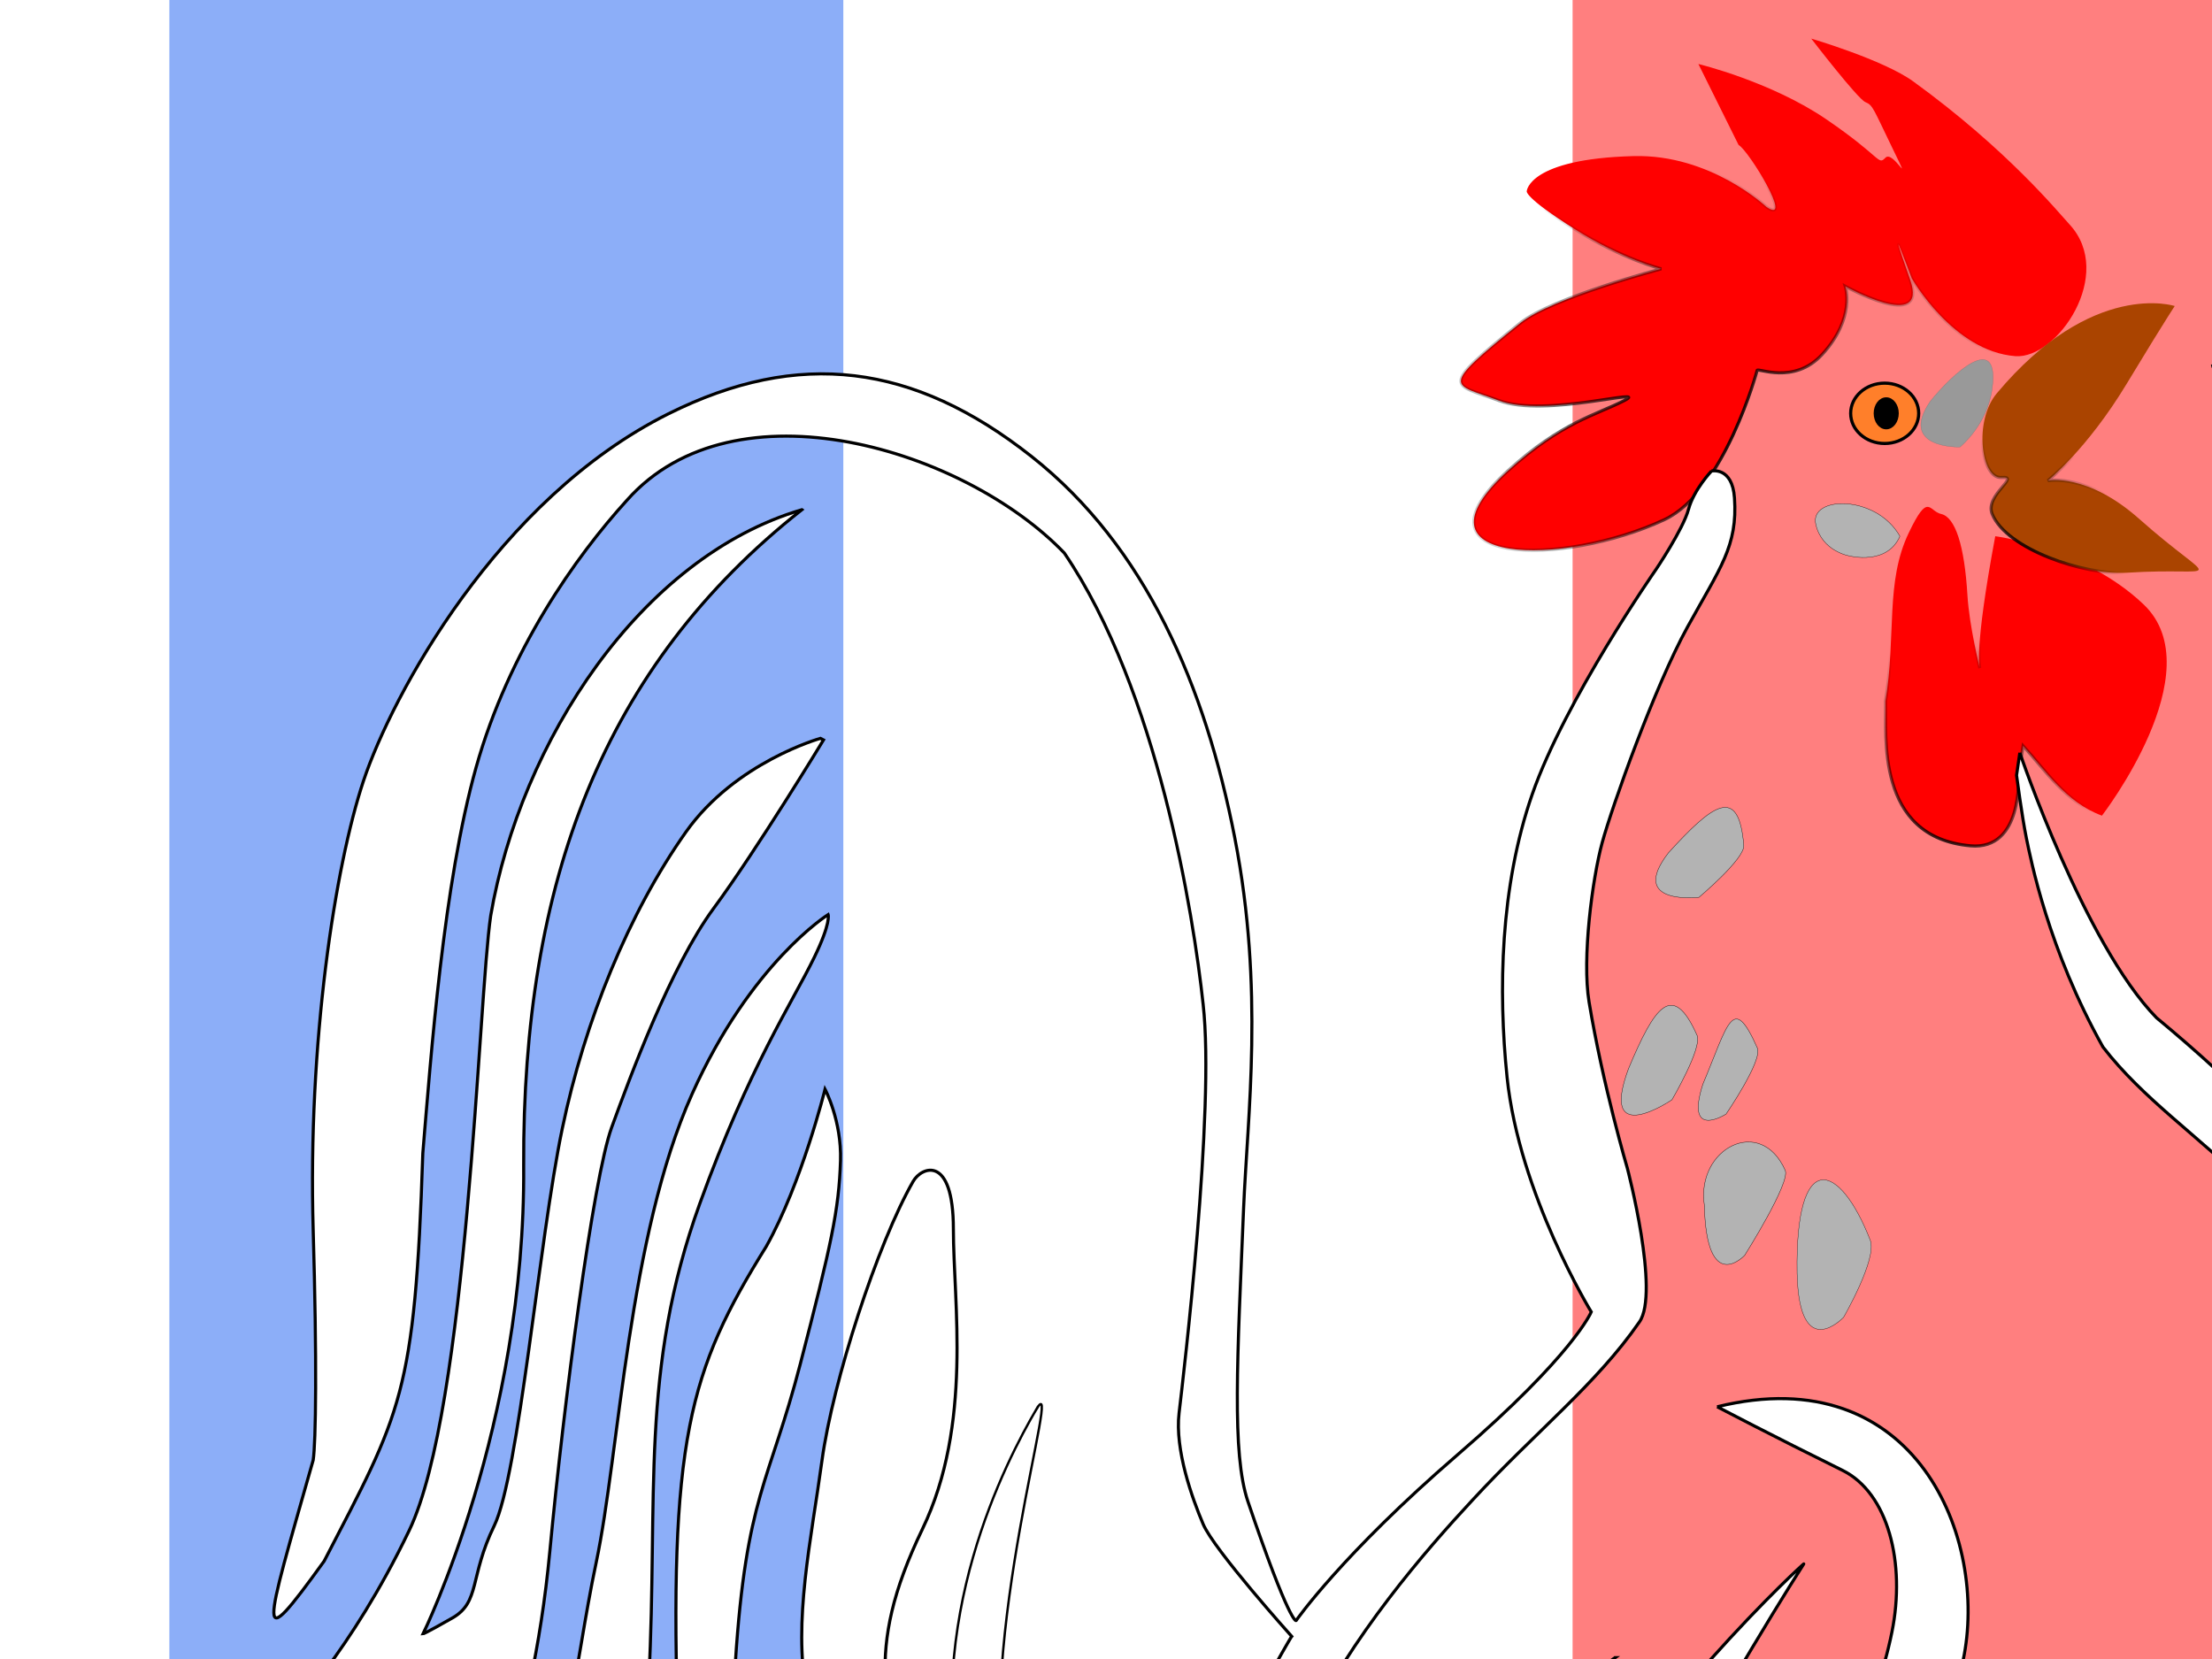
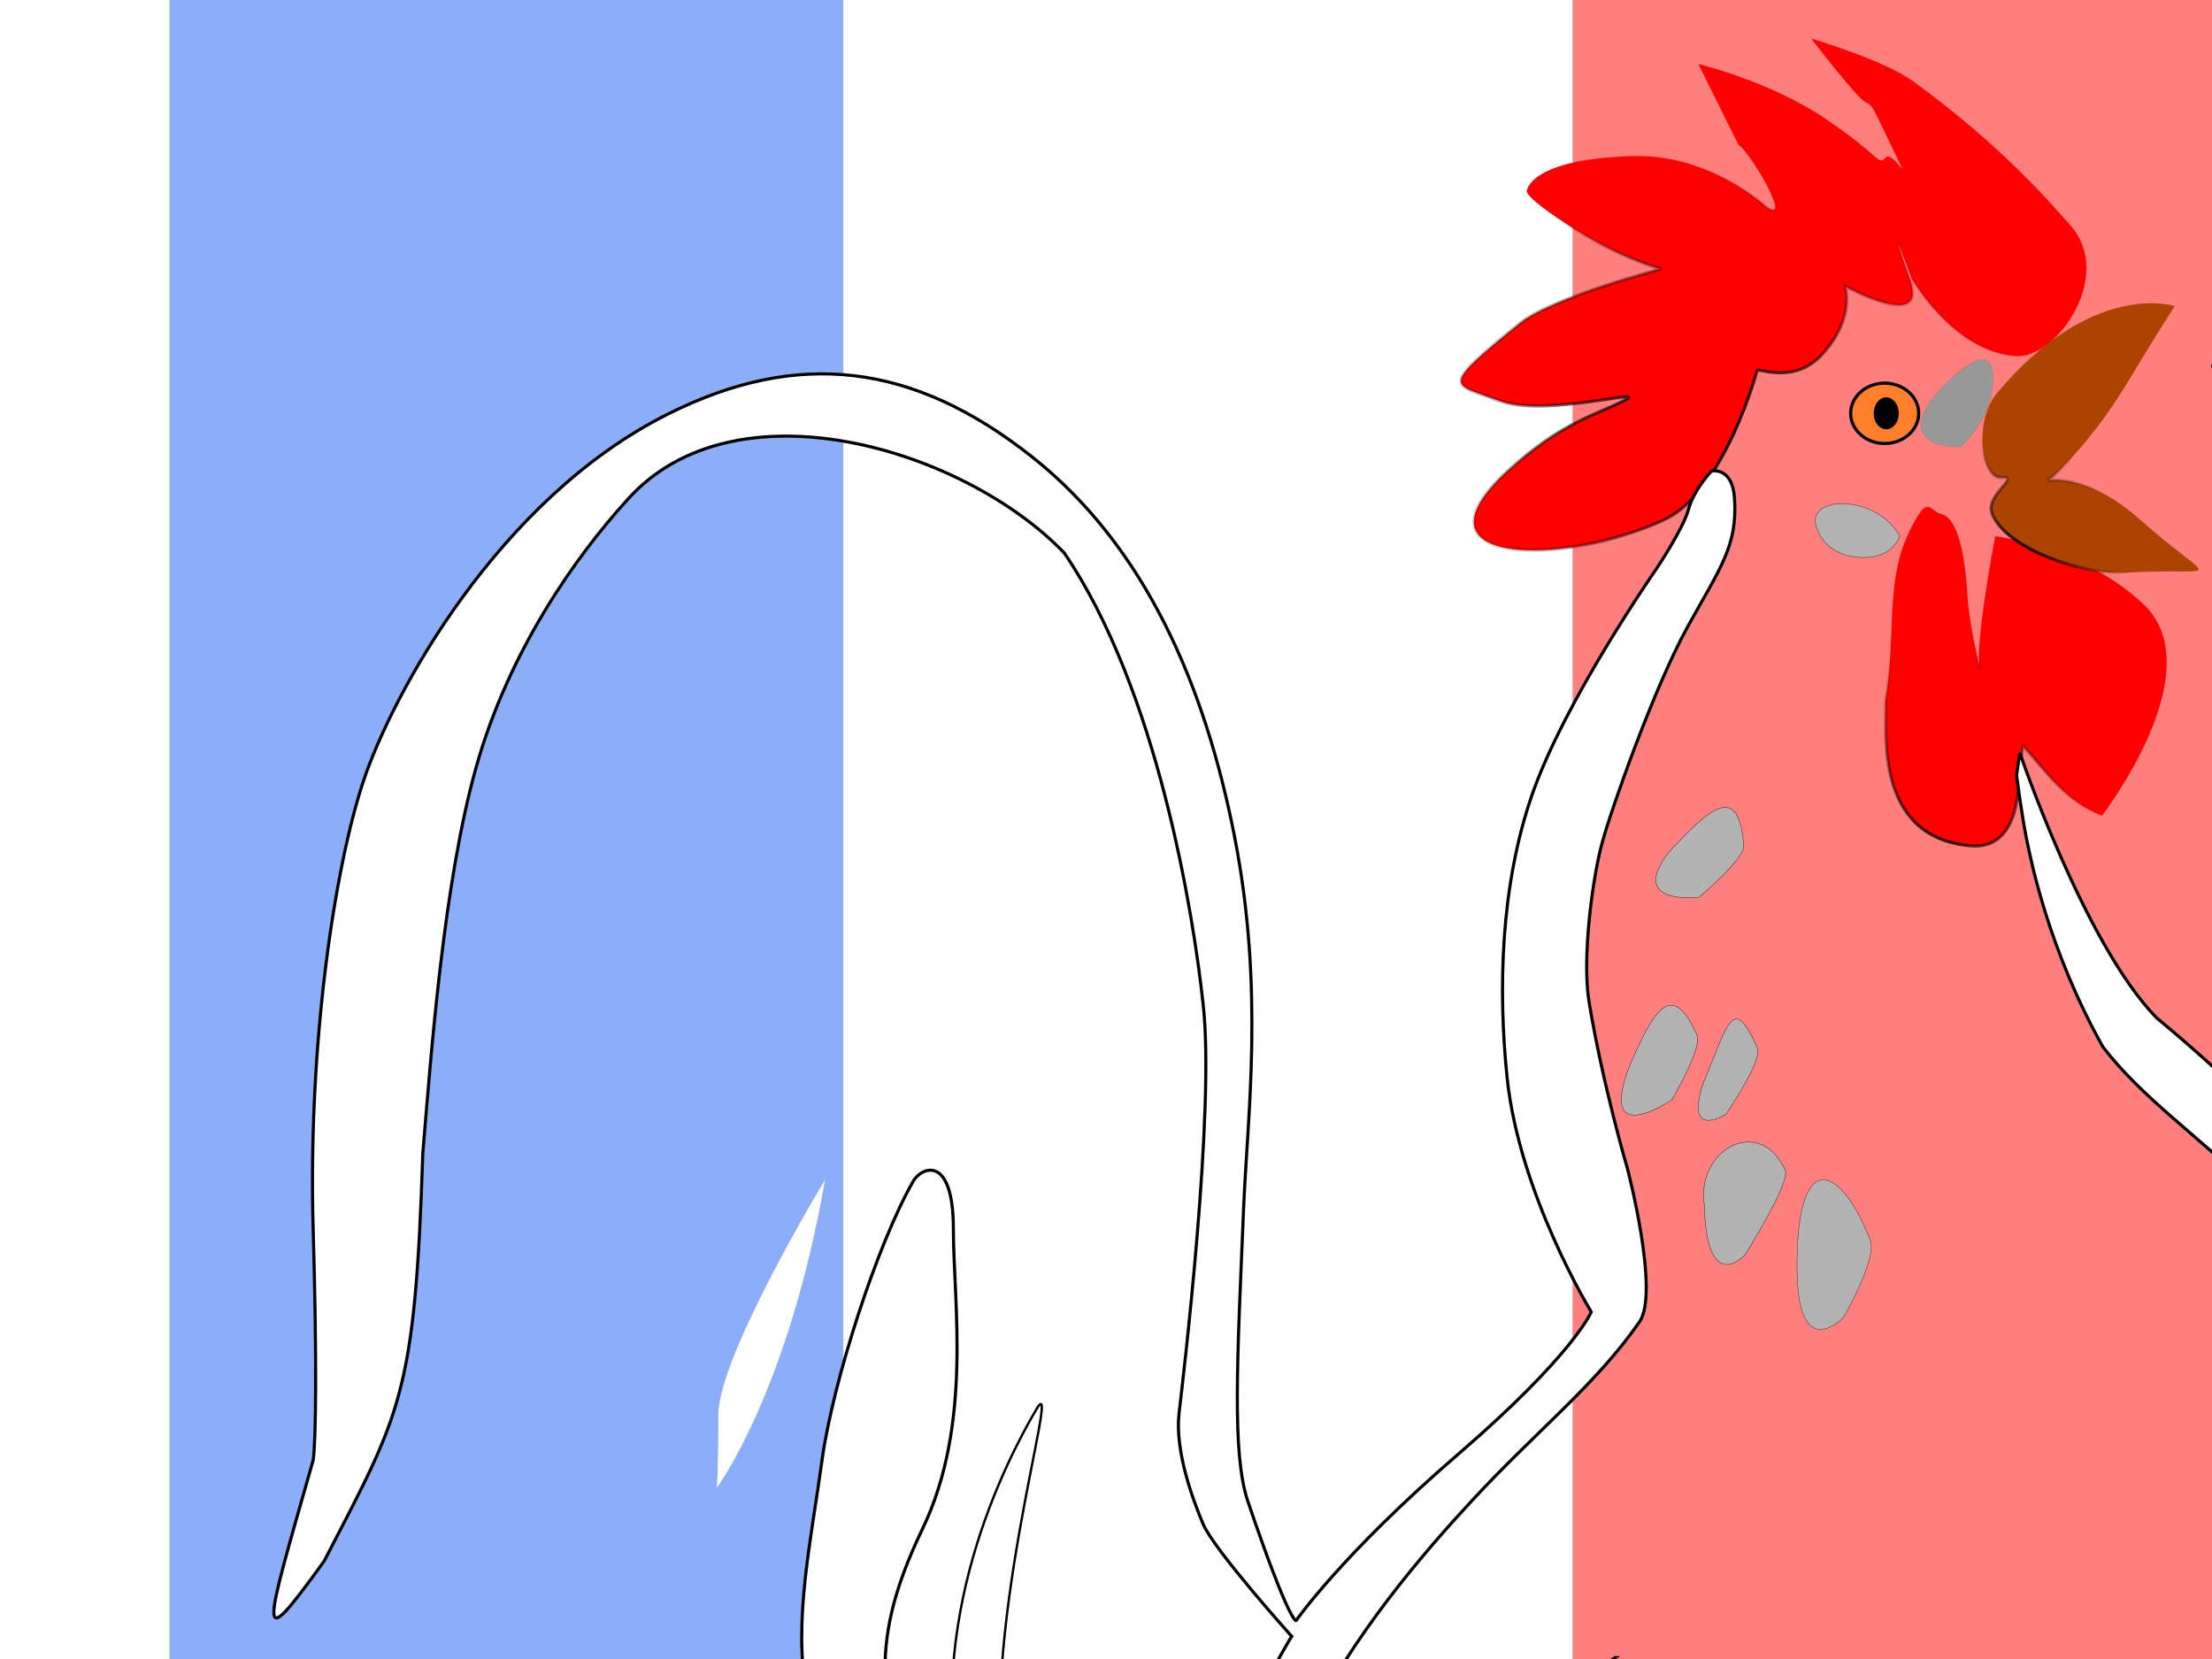
<svg xmlns="http://www.w3.org/2000/svg" xmlns:xlink="http://www.w3.org/1999/xlink" width="640" height="480">
  <title>frenchcock</title>
  <defs>
    <linearGradient id="linearGradient4377">
      <stop offset="0" id="stop4379" stop-color="#000000" />
      <stop offset="1" id="stop4381" stop-opacity="0" stop-color="#000000" />
    </linearGradient>
    <linearGradient id="linearGradient4369">
      <stop offset="0" id="stop4371" stop-color="#000000" />
      <stop offset="1" id="stop4373" stop-opacity="0" stop-color="#000000" />
    </linearGradient>
    <linearGradient id="linearGradient4361">
      <stop offset="0" id="stop4363" stop-color="#000000" />
      <stop offset="1" id="stop4365" stop-opacity="0" stop-color="#000000" />
    </linearGradient>
    <linearGradient id="linearGradient3771">
      <stop offset="0" id="stop3773" stop-color="#808080" />
      <stop offset="1" id="stop3775" stop-opacity="0" stop-color="#808080" />
    </linearGradient>
    <radialGradient xlink:href="#linearGradient3771" id="radialGradient3777" cx="385.331" cy="845.308" fx="385.331" fy="845.308" r="290.465" gradientTransform="matrix(1.146,0.032,-0.011,0.416,-122.928,854.725)" gradientUnits="userSpaceOnUse" />
    <filter id="filter3867" x="-0.035" width="1.07" y="-0.1" height="1.2">
      <feGaussianBlur stdDeviation="8.285" id="feGaussianBlur3869" />
    </filter>
    <filter id="filter3896" x="-0.343" width="1.685" y="-0.17" height="1.34">
      <feGaussianBlur stdDeviation="3.067" id="feGaussianBlur3898" />
    </filter>
    <filter id="filter3904" x="-0.157" width="1.314" y="-0.108" height="1.216">
      <feGaussianBlur stdDeviation="1.752" id="feGaussianBlur3906" />
    </filter>
    <filter id="filter4036" x="-0.168" width="1.336" y="-0.168" height="1.336">
      <feGaussianBlur stdDeviation="2.013" id="feGaussianBlur4038" />
    </filter>
    <filter id="filter4284" x="-0.146" width="1.292" y="-0.12" height="1.241">
      <feGaussianBlur stdDeviation="1.269" id="feGaussianBlur4286" />
    </filter>
    <filter id="filter4296" x="-0.208" width="1.415" y="-0.126" height="1.251">
      <feGaussianBlur stdDeviation="1.686" id="feGaussianBlur4298" />
    </filter>
    <filter id="filter4328" x="-0.187" width="1.375" y="-0.134" height="1.268">
      <feGaussianBlur stdDeviation="1.952" id="feGaussianBlur4330" />
    </filter>
    <filter id="filter4348" x="-0.128" width="1.255" y="-0.2" height="1.401">
      <feGaussianBlur stdDeviation="1.302" id="feGaussianBlur4350" />
    </filter>
    <radialGradient xlink:href="#linearGradient4361" id="radialGradient4367" cx="583.224" cy="163.912" fx="583.224" fy="163.912" r="31.286" gradientTransform="matrix(1,0,0,1.247,0,-40.508)" gradientUnits="userSpaceOnUse" />
    <radialGradient xlink:href="#linearGradient4369" id="radialGradient4375" cx="491.524" cy="122.349" fx="491.524" fy="122.349" r="90.483" gradientTransform="matrix(1,0,0,0.818,0,22.266)" gradientUnits="userSpaceOnUse" />
    <radialGradient xlink:href="#linearGradient4377" id="radialGradient4383" cx="564.565" cy="232.884" fx="564.565" fy="232.884" r="40.683" gradientTransform="matrix(1,0,0,1.206,0,-47.988)" gradientUnits="userSpaceOnUse" />
  </defs>
  <g>
    <title>Calque 2</title>
    <rect fill="#1a5ef2" stroke="#000000" stroke-width="0" stroke-dasharray="null" stroke-linejoin="null" stroke-linecap="null" x="49" y="0" width="195" height="844" id="svg_2" opacity="0.5" />
    <rect fill="#ff0000" stroke="#000000" stroke-width="0" stroke-dasharray="null" stroke-linejoin="null" stroke-linecap="null" opacity="0.5" x="455" y="0" width="187" height="845" id="svg_3" />
  </g>
  <g>
    <title>Layer 1</title>
    <g id="layer2" display="inline">
      <path d="m337.06,923.449c0,0 150.209,2.782 207.662,-11.129c57.453,-13.911 136.365,0 166.13,2.782c57.451,5.161 113.983,-28.682 107.984,-70.113c-2.987,-18.009 -64.375,-119.081 -119.06,-115.185c-192.771,-54.434 -406.016,-7.999 -539.922,25.597c-83.065,26.709 -108.677,50.637 -122.521,70.113c-28.426,86.778 250.376,94.477 299.726,97.935l0,0l-0,0z" id="path3003" filter="url(#filter3867)" fill="url(#radialGradient3777)" />
      <g id="g4352">
        <path id="path2454" d="m639.917,105.991l132.863,-92.794l12.078,15.159l-144.942,77.635z" stroke-width="0.898px" stroke="#000000" fill-rule="evenodd" fill="#ffffff" />
        <path id="path2456" d="m644.837,124.366l164.178,-45.019l0,23.888l-164.178,21.131z" stroke-width="0.898px" stroke="#000000" fill-rule="evenodd" fill="#ffffff" />
        <path id="path2458" d="m643.495,140.904l144.942,39.966l-10.289,20.213l-134.653,-60.178z" stroke-width="0.898px" stroke="#000000" fill-rule="evenodd" fill="#ffffff" />
      </g>
      <path d="m629.628,87.616c-73.813,14.7 -50.103,50.991 -50.103,50.991c0,0 10.289,21.131 50.103,-50.991z" id="path2460" stroke-width="0.898px" stroke="#000000" fill-rule="evenodd" fill="#ff0000" opacity="0" />
      <path d="m508.396,107.179c0,0 -9.484,35.05 -26.841,43.181c-29.207,13.683 -75.602,13.322 -45.182,-14.241c15.445,-13.994 25.499,-16.078 33.551,-20.213c8.052,-4.134 -22.815,5.053 -36.235,0c-13.421,-5.053 -17.992,-3.043 6.263,-22.509c9.008,-7.23 40.709,-15.619 40.709,-15.619c0,0 -11.184,-2.756 -25.052,-11.484c-14.953,-9.411 -13.868,-11.025 -13.868,-11.025c0,0 0.562,-9.296 30.867,-10.106c22.364,-0.607 38.472,14.7 38.472,14.7l0,0c8.119,5.496 -5.101,-16.327 -8.052,-17.916c-11.631,-23.428 -11.631,-23.428 -11.631,-23.428c0,0 21.025,5.053 37.13,16.078c16.105,11.025 14.763,13.322 16.999,11.025c2.237,-2.297 8.052,9.647 2.237,-2.297c-5.816,-11.944 -5.816,-12.863 -8.052,-13.781c-2.237,-0.919 -15.657,-18.375 -15.657,-18.375c0,0 20.886,6.141 29.525,12.403c27.235,19.74 42.084,38.009 45.182,41.344c13.35,14.369 -3.579,39.047 -15.657,38.128c-17.962,-1.366 -29.972,-22.509 -29.972,-22.509c0,0 -8.352,-22.25 -0.447,0.459c5.294,15.207 -18.789,1.837 -18.789,1.837c0,0 3.118,9.125 -6.71,19.753c-8.216,8.885 -18.789,3.675 -18.789,4.594l0,-0z" id="path3234" stroke-width="0.898px" stroke="url(#radialGradient4375)" fill-rule="evenodd" fill="#ff0000" />
      <path d="m577.287,155.144c0,0 25.693,3.289 42.946,19.753c20.224,19.3 -12.078,61.097 -12.078,61.097c-10.438,-3.828 -16.403,-13.169 -22.815,-20.213l-1.342,8.728c0,0 1.342,21.591 -13.868,20.213c-27.667,-2.5 -24.267,-32.198 -24.604,-41.803c3.131,-19.294 -0.069,-34.488 6.71,-48.694c5.743,-12.034 5.79,-6.317 9.394,-5.513c4.115,0.919 6.746,9.161 7.605,23.428c0.551,9.14 3.579,21.131 3.579,21.131c0,0 -1.789,-4.594 4.474,-38.128z" id="path2398" stroke-width="0.898px" stroke="url(#radialGradient4383)" fill-rule="evenodd" fill="#ff0000" />
      <path d="m629.18,88.535c0,0 -23.71,-7.809 -51.445,25.266c-6.79,8.097 -4.474,24.806 1.342,24.347c5.816,-0.459 -4.921,5.053 -2.684,10.566c4.137,10.195 26.832,17.782 38.919,16.997c27.997,-1.818 26.366,4.611 3.579,-15.619c-15.041,-13.353 -26.394,-11.025 -26.394,-11.025c0,0 11.309,-8.99 22.815,-28.022c12.93,-21.388 14.315,-22.969 13.868,-22.509l0,0z" id="Schnabel" stroke-width="0.898px" stroke="url(#radialGradient4367)" fill-rule="evenodd" fill="#aa4400" />
      <g id="g4357">
        <path d="m555.136,119.585c0,4.82 -4.406,8.728 -9.842,8.728c-5.435,0 -9.842,-3.908 -9.842,-8.728c0,-4.82 4.406,-8.728 9.842,-8.728c5.435,0 9.842,3.908 9.842,8.728z" id="path2404" stroke-dashoffset="0" stroke-miterlimit="4" stroke-width="0.916" stroke="#000000" fill-rule="nonzero" fill="#ff7f2a" />
        <path d="m548.874,119.585c0,2.283 -1.402,4.134 -3.131,4.134c-1.729,0 -3.131,-1.851 -3.131,-4.134c0,-2.283 1.402,-4.134 3.131,-4.134c1.729,0 3.131,1.851 3.131,4.134z" id="path2406" stroke-dashoffset="0" stroke-miterlimit="4" stroke="#000000" fill-rule="nonzero" fill="#000000" />
      </g>
      <path d="m549.697,155.144c-6.903,-12.179 -26.196,-11.689 -24.342,-3.471c1.79,7.935 9.797,9.188 9.797,9.188c0,0 10.867,2.802 14.545,-5.716z" id="path2408" filter="url(#filter4348)" stroke-miterlimit="4" stroke-width="0.09" stroke="#000000" fill-rule="evenodd" fill="#b3b3b3" />
      <path id="path2410" d="m558.499,116.097c6.263,-7.809 20.131,-20.672 17.894,-3.675c-1.397,10.618 -9.318,16.918 -9.318,16.918c0,0 -17.971,0.538 -8.576,-13.243z" filter="url(#filter4284)" stroke-miterlimit="4" stroke-width="0.09" stroke="#787878" fill-rule="evenodd" fill="#999999" />
      <path d="m482.719,246.754c12.842,-14.125 20.358,-19.742 21.812,-2.172c0.322,3.893 -12.96,15.034 -12.96,15.034c0,0 -20.674,2.478 -8.852,-12.863z" id="path2412" filter="url(#filter4036)" stroke-miterlimit="4" stroke-width="0.1" stroke="#000000" fill-rule="evenodd" fill="#b3b3b3" />
      <path d="m495.195,136.278c0,0 6.023,-1.329 6.643,7.796c0.949,13.968 -4.112,20.139 -13.602,37.355c-9.49,17.216 -21.826,51.972 -24.673,62.367c-2.847,10.395 -5.879,33.568 -3.796,46.126c4.014,24.201 11.071,48.075 11.071,48.075c0,0 9.49,36.056 3.48,44.501c-12.469,18.059 -30.186,31.895 -48.398,51.648c-13.286,14.292 -35.112,39.304 -48.398,67.239c-13.286,27.935 -5.378,19.165 -14.235,26.636c-8.857,7.471 -8.857,7.471 -8.857,7.471c0,0 3.163,-14.942 3.163,-21.763c0,-6.821 3.796,-18.515 9.806,-29.235c6.01,-10.719 6.327,-11.044 6.327,-11.044c0,0 -22.459,-25.012 -25.622,-32.483c-3.163,-7.471 -8.224,-21.439 -6.959,-32.158c1.265,-10.719 10.439,-87.704 6.959,-118.237c-2.774,-25.951 -13.162,-90.947 -40.173,-130.581c-28.835,-30.041 -95.386,-50.421 -126.53,-15.267c-14.824,16.309 -34.163,43.527 -43.653,77.309c-9.49,33.782 -13.046,83.458 -15.414,111.606c-2.283,70.191 -6.302,75.043 -28.555,118.047c-20.164,27.944 -17.586,21.538 -3.163,-29.235c0.77,-4.967 1.108,-28.58 0,-66.59c-1.582,-54.246 6.326,-105.244 14.551,-129.931c8.224,-24.687 38.715,-81.504 88.255,-106.219c37.678,-18.797 70.857,-14.617 105.02,12.343c33.109,26.129 50.296,66.59 58.836,110.442c8.541,43.852 3.641,80.186 2.531,107.193c-1.777,43.211 -3.48,70.813 1.265,84.78c11.998,35.319 13.918,34.432 13.918,34.432c0,0 13.286,-19.165 46.816,-48.075c33.53,-28.91 38.592,-41.253 38.592,-41.253l0,0c0,0 -20.877,-34.107 -24.357,-67.889c-2.576,-25.007 -2.006,-55.171 7.275,-81.857c9.49,-27.286 35.745,-64.966 35.745,-64.966c0,0 7.908,-11.694 9.49,-17.541c1.533,-5.668 6.643,-11.044 6.643,-11.044z" id="path3009" stroke-width="0.898px" stroke="#000000" fill="#ffffff" />
      <path d="m584.399,217.81c0,0 18.663,55.221 39.541,76.659c46.523,38.574 99.331,95.934 67.061,154.618c-16.984,39.367 -64.77,83.498 -89.836,106.544c0,0 -9.806,7.146 -15.184,4.872c18.593,-53.175 98.394,-91.017 94.735,-157.032c-8.316,-57.816 -49.208,-70.62 -72.276,-100.557c-15.816,-28.26 -20.877,-54.246 -22.143,-60.418c-1.265,-6.172 -2.847,-18.19 -2.847,-18.19l0.949,-6.497z" id="path3011" stroke-width="0.898px" stroke="#000000" fill="#ffffff" />
      <path d="m689.418,452.336c0,0 7.285,33.986 0.958,50.877c-6.326,16.891 -11.045,31.852 -39.767,57.124c-22.022,19.376 -40.589,27.778 -49.446,30.051c-8.857,2.274 -8.857,2.599 -8.857,2.599c0,0 -2.531,63.991 -16.765,89.653c-16.546,29.829 -19.928,27.286 -19.928,27.286c-9.73,1.76 -20.248,3.471 -29.735,1.624c-4.745,-0.65 -11.758,-0.968 -13.024,-3.566c-1.265,-2.599 -9.119,-24.694 -10.068,-28.267c-0.949,-3.573 0,-10.473 0,-10.473c0,0 10.122,13.072 13.602,23.466c3.48,10.394 4.151,10.165 4.151,10.165c0,0 -0.077,-27.65 -5.138,-35.771c-5.061,-8.121 -9.451,-14.023 -9.451,-14.023l0.633,-6.821c0,0 13.602,6.172 16.133,17.866c2.531,11.694 3.163,31.833 8.857,37.355c5.694,5.522 8.224,9.745 12.653,4.223c4.429,-5.522 14.867,-25.012 23.092,-58.794c8.224,-33.782 12.969,-53.922 12.969,-53.922l0,0c0,0 -43.02,37.355 -55.357,42.228c-12.337,4.872 -12.337,4.872 -12.337,4.872c0,0 7.275,-32.158 27.52,-42.228c20.245,-10.07 21.194,-11.044 30.051,-12.668c8.857,-1.624 10.439,1.949 11.704,-8.77c1.265,-10.719 5.378,-15.917 5.378,-15.917l0,0c0,0 2.847,3.898 3.163,8.445c0.316,4.548 3.48,9.42 4.112,11.044c0.633,1.624 12.653,-7.796 12.653,-7.796c0,0 36.918,-27.289 48.398,-40.928c14.838,-17.629 26.888,-44.177 28.786,-55.546c1.898,-11.369 2.214,-17.541 2.214,-17.541l2.847,-5.847z" id="path3013" stroke-width="0.898px" stroke="#000000" fill="#ffffff" />
      <path id="path3871" d="m471.195,309.156c7.449,-17.746 12.68,-25.637 19.82,-9.6c1.582,3.553 -7.262,18.642 -7.262,18.642c0,0 -21.332,14.547 -12.558,-9.043z" filter="url(#filter4328)" stroke-miterlimit="4" stroke-width="0.1" stroke="#000000" fill-rule="evenodd" fill="#b3b3b3" />
      <path d="m492.668,313.75c7.449,-17.746 8.654,-26.555 15.794,-10.519c1.582,3.553 -9.051,19.102 -9.051,19.102c0,0 -11.938,7.656 -6.742,-8.583z" id="path3873" filter="url(#filter4296)" stroke-miterlimit="4" stroke-width="0.1" stroke="#000000" fill-rule="evenodd" fill="#b3b3b3" />
      <path id="path3875" d="m493.116,348.663c-2.392,-16.368 16.259,-26.096 23.399,-10.059c1.582,3.553 -11.735,24.614 -11.735,24.614c0,0 -11.043,11.79 -11.663,-14.555z" filter="url(#filter3904)" stroke-miterlimit="4" stroke-width="0.1" stroke="#000000" fill-rule="evenodd" fill="#b3b3b3" />
      <path d="m519.957,368.416c-0.603,-36.58 12.323,-32.255 21.162,-9.6c2.092,5.361 -7.709,22.317 -7.709,22.317c0,0 -12.832,13.628 -13.453,-12.718z" id="path3877" filter="url(#filter3896)" stroke-miterlimit="4" stroke-width="0.09" stroke="#000000" fill-rule="evenodd" fill="#b3b3b3" />
-       <path d="m232,147.476c-46.762,13.758 -81.405,67.254 -90.026,117.462c-3.579,24.347 -6.602,142.545 -23.601,177.917c-16.999,35.372 -35.341,53.747 -35.341,53.747l0,0c0,0 19.683,0.919 26.841,-6.431c7.158,-7.35 7.158,-7.35 7.158,-7.35c0,0 4.026,3.675 12.973,0.919c8.947,-2.756 8.947,-2.756 8.947,-2.756c0,0 -0.447,34.913 -14.315,61.097c-13.868,26.184 -13.868,26.184 -13.868,26.184c0,0 21.025,0 37.577,-19.753c16.552,-19.753 16.552,-19.753 16.552,-19.753c0,0 -7.605,7.35 -5.368,45.938c2.237,38.588 2.237,38.588 2.237,38.588c0,0 17.894,3.216 31.315,-18.375c13.421,-21.591 13.421,-21.591 13.421,-21.591c0,0 -3.579,22.05 -0.447,45.019c3.131,22.969 3.131,22.969 3.131,22.969c0,0 19.683,-11.944 26.394,-29.86c7.3,-17.755 9.691,-27.725 6.71,-44.56c-5.033,16.081 -6.939,18.879 -18.341,31.238c0,0 -14.315,-68.906 -11.184,-117.141c3.131,-48.235 9.842,-51.91 18.789,-86.363c8.947,-34.453 11.184,-44.56 11.631,-58.8c0.362,-11.515 -4.474,-20.672 -4.474,-20.672c0,0 -6.71,27.103 -16.999,45.478c-22.355,35.936 -28.322,55.933 -25.499,141.488c1.342,26.644 4.474,57.422 -3.131,69.366c-9.523,14.955 -12.078,12.863 -12.078,12.863c0,0 3.579,-38.588 6.71,-98.307c2.771,-52.85 -2.684,-89.578 14.763,-137.813c14.425,-39.882 26.587,-57.82 33.104,-71.203c4.921,-10.106 4.026,-12.403 4.026,-12.403c0,0 -22.393,14.002 -39.367,51.91c-18.497,41.309 -21.025,103.819 -27.736,135.516c-6.71,31.697 -8.052,62.475 -21.025,73.041c-11.917,9.705 -14.315,11.025 -14.315,11.025c0,0 16.552,-30.319 21.92,-87.282c4.022,-42.68 12.526,-107.953 17.894,-122.653c5.368,-14.7 16.999,-46.397 29.525,-63.394c12.526,-16.997 31.762,-48.694 31.762,-48.694l-0.895,-0.459c0,0 -24.635,6.884 -38.919,27.103c-16.552,23.428 -29.253,54.586 -35.788,85.903c-6.71,32.156 -12.526,100.144 -19.683,114.844c-7.158,14.7 -4.026,22.05 -12.078,26.644c-8.052,4.594 -8.5,4.594 -8.5,4.594c0,0 29.697,-60.453 29.11,-135.429c-0.338,-82.008 22.926,-144.421 80.491,-189.809z" id="path3879" stroke-width="0.898px" stroke="#000000" fill="#ffffff" />
      <path d="m238.71,341.333c0,0 -30.867,50.991 -30.867,67.988c0,16.997 -0.447,21.131 -0.447,21.131c0,0 20.578,-27.563 31.315,-89.119z" id="path3881" fill="#ffffff" />
-       <path d="m496.831,407.023c57.407,-14.114 78.699,38.128 71.129,73.5c-9.842,60.638 -80.076,109.332 -80.076,109.332c0,0 -11.184,13.781 -36.683,24.806c-25.499,11.025 -25.499,7.809 -25.499,7.809l-8.052,9.647c-13.912,12.616 -25.432,25.28 -41.156,35.372c0,0 30.867,-36.75 46.077,-62.475c12.046,-20.373 42.051,-79.013 45.182,-86.363c1.4,-3.287 19.78,-30.226 26.841,-38.128c16.355,-18.303 27.658,-28.444 27.288,-28.022l0,0c0,0 -25.052,39.047 -45.182,78.553c-20.131,39.506 -52.787,92.335 -52.787,92.335l0,0c0,0 46.524,-29.86 76.497,-66.15c29.464,-35.675 42.206,-61.442 46.972,-84.985c4.06,-20.056 -1.087,-40.328 -14.315,-46.856c-19.774,-9.758 -36.235,-18.375 -36.235,-18.375l0,0z" id="path3027" stroke-width="0.898px" stroke="#000000" fill="#ffffff" />
      <path d="m467.306,479.605c0,0 -53.682,36.291 -78.734,112.547c-25.052,76.256 -78.059,140.147 -58.156,124.491c10.576,-8.319 -1.789,1.378 -1.789,1.378c0,0 57.261,-46.397 75.602,-116.222c14.387,-54.771 33.999,-73.5 63.076,-122.194z" id="path3029" stroke-width="0.898px" stroke="#000000" fill="#ffffff" />
      <path id="path3031" d="m351.743,529.535c0,0 -31.105,9.001 -37.597,37c-8.631,37.224 -21.351,61.214 -13.494,51.741c13.279,-17.59 13.735,-26.919 19.793,-39.009c6.283,-14.733 17.345,-27.009 31.298,-49.732z" stroke-width="0.383px" stroke="#000000" fill="#ffffff" />
      <path id="path3801" d="m299.766,407.891c-8.393,14.413 -33.183,61.302 -21.186,114.202c6.223,27.441 10.522,47.253 3.76,87.323c-4.071,24.124 -10.131,50.255 -10.187,49.917c0,0 39.894,-43.112 19.362,-137.547c-9.866,-45.377 16.644,-128.307 8.251,-113.894z" stroke-width="0.681px" stroke="#000000" fill="#ffffff" />
      <path d="m247.657,662.437c0,0 18.484,-13.445 21.285,-53.701c1.468,-21.097 0.206,-49.203 -5.585,-80.345c-6.556,-35.26 -13.911,-49.704 3.536,-85.995c14.563,-30.292 8.947,-65.542 8.947,-86.822c0,-21.591 -9.184,-18.043 -11.631,-13.781c-10.289,17.916 -23.262,57.881 -26.394,80.85c-3.131,22.969 -8.359,46.455 -4.473,67.069c2.684,14.241 -1.25,25.995 -4.474,31.238c-3.739,6.08 -5.816,16.078 -5.816,16.078c0,0 8.052,-1.378 14.763,-10.106c6.71,-8.728 6.71,-8.728 6.71,-8.728c0,0 22.512,60.068 3.131,144.244z" id="path3805" stroke-width="0.898px" stroke="#000000" fill="#ffffff" />
      <path id="path3803" d="m266.166,360.789c0,0 -17.483,21.818 -21.413,82.153c-0.862,13.234 2.288,26.395 2.288,26.395c0,0 26.267,-59.793 19.125,-108.548z" fill="#ffffff" />
      <path d="m425.287,510.805c0,0 -34.982,30.583 -55.357,87.704c-19.928,55.87 -26.277,85.268 -55.04,122.135c-31.258,40.064 -23.408,24.687 -23.408,24.687l0,0c0,0 2.255,-14.354 18.03,-48.075c15.5,-33.132 22.143,-48.075 22.143,-48.075c-16.591,12.425 -32.221,33.871 -51.245,43.202c-12.852,5.939 -11.071,0.65 -11.071,0.65c0,0 19.682,-36.933 35.112,-63.341c16.133,-27.61 25.622,-60.743 41.755,-75.685c22.867,-21.179 24.357,-17.866 24.357,-17.866c0,0 -6.288,19.817 -26.255,52.622c-9.49,15.592 -28.287,43.012 -35.112,60.743c-2.872,7.46 -8.541,13.318 -8.541,13.318c0,0 31.316,-15.267 40.49,-36.056c9.173,-20.789 33.477,-87.604 53.143,-103.62c17.421,-14.188 31,-12.343 31,-12.343l0,0z" id="path3807" stroke-width="0.898px" stroke="#000000" fill="#ffffff" />
      <g id="g3847" stroke-miterlimit="4" stroke-width="1.335" stroke="#000000">
        <path d="m520.817,708.301c0,0 7.083,5.113 18.663,4.223c10.744,-0.826 16.765,-3.248 16.765,-3.248l-0.949,45.801c0,0 3.48,12.668 12.337,14.617c8.857,1.949 35.428,8.77 58.204,20.789c22.775,12.019 19.644,10.411 19.644,10.411c0,0 -0.981,0.958 -4.46,6.155c-3.48,5.197 -1.898,6.497 -1.898,6.497c0,0 -18.031,-10.07 -22.143,-9.745c-4.112,0.325 -4.112,3.898 -10.439,2.923c-6.327,-0.974 -15.5,-7.146 -23.408,-7.471c-7.908,-0.325 -7.908,-0.325 -7.908,-0.325c0,0 17.398,5.522 26.888,14.942c9.49,9.42 10.755,11.369 10.755,11.369c0,0 -0.949,-2.599 -6.01,2.923c-5.061,5.522 -5.061,5.522 -5.061,5.522c0,0 -15.184,-11.694 -21.194,-15.267c-6.01,-3.573 -34.479,-12.343 -51.877,-4.872c-17.398,7.471 -23.724,10.07 -23.724,10.07c0,0 0.316,-3.248 -2.847,-7.796c-3.163,-4.548 -5.061,-4.548 -5.061,-4.548c0,0 8.224,-3.898 18.979,-10.719c10.755,-6.821 12.337,-5.847 12.653,-11.694c0.316,-5.847 -0.949,-32.483 -0.949,-32.483c0,0 -6.322,1.632 -10.439,4.223c-19.191,11.176 -34.241,8.466 -50.296,-1.299c-3.796,-2.274 -14.551,-12.343 -14.551,-12.343c0,0 2.447,-6.909 4.429,-7.796c3.098,-1.387 6.959,-3.248 6.959,-3.248c0,0 13.286,15.917 32.581,10.719c19.296,-5.197 26.571,-12.019 26.571,-12.019l-2.214,-26.311z" id="path3811" stroke-miterlimit="4" stroke-width="1.335" stroke="#000000" fill="#d45500" />
        <path d="m636.71,812.214c0,0 3.136,-6.479 5.061,-8.608c2.056,-2.274 2.983,-2.817 2.983,-2.817c0,0 7.892,1.23 12.043,14.673c2.056,6.659 2.847,14.292 2.847,14.292l-4.259,-3.545c0,0 -7.188,-7.589 -18.674,-13.995z" id="path3837" stroke-miterlimit="4" stroke-width="1.335" stroke="#000000" fill="#d4aa00" />
        <path id="path3839" d="m599.103,831.795c0,0 4.366,-4.871 6.291,-7c2.056,-2.274 4.66,-3.391 4.66,-3.391c0,0 6.158,3.923 11.372,16.97c2.615,6.544 0.946,16.589 0.946,16.589l-11.081,-12.618c0,0 -8.306,-7.819 -12.188,-10.55l0,0z" stroke-miterlimit="4" stroke-width="1.335" stroke="#000000" fill="#d4aa00" />
        <path id="path3841" d="m496.991,811.187c0,0 6.105,4.935 7.427,7.504c1.412,2.743 0.426,5.462 0.426,5.462c0,0 -5.947,0.306 -13.635,1.504c-6.726,1.048 -20.444,8.38 -20.444,8.38l6.085,-8.453c0,0 5.731,-10.449 20.142,-14.397z" stroke-miterlimit="4" stroke-width="1.335" stroke="#000000" fill="#d4aa00" />
-         <path id="path3843" d="m466.501,738.62c0,0 -7.085,1.031 -9.558,2.442c-2.641,1.508 -4.248,6.288 -4.248,6.288c0,0 -5.574,-6.654 -6.392,-20.732c-0.451,-7.752 2.209,-14.037 2.209,-14.037l4.652,3.948c0,0 8.513,11.081 13.337,22.09z" stroke-miterlimit="4" stroke-width="1.335" stroke="#000000" fill="#d4aa00" />
      </g>
      <path d="m508.91,597.665c0,0 -10.72,32.811 -18.789,68.447c-3.75,16.564 -11.338,33.032 -18.341,45.249c-5.056,8.82 -3.314,11.509 -13.644,7.58c-11.656,-4.433 -15.657,-9.188 -20.802,-13.552c-5.145,-4.364 -18.547,-18.557 -25.052,-24.806c-6.934,-6.661 -14.763,-10.795 -13.644,-15.389c0.898,-3.688 2.013,-5.053 6.71,-8.039c4.697,-2.986 10.065,-6.202 10.065,-6.202c0,0 3.802,11.944 4.026,13.322c0.224,1.378 2.013,5.742 7.605,10.795c5.592,5.053 14.092,24.577 16.105,30.778c2.013,6.202 10.736,10.336 10.736,10.336c0,0 -5.368,-10.106 -5.368,-11.714c0,-1.608 -6.934,-25.266 -15.657,-35.142c-8.723,-9.877 -7.158,-5.742 -12.302,-19.064c-5.145,-13.322 -5.145,-13.322 -5.145,-13.322c0,0 -7.381,7.809 -15.21,14.7c-7.829,6.891 -10.96,7.809 -11.184,10.795c-0.224,2.986 1.691,12.038 6.487,17.227c12.526,13.552 30.42,20.902 33.551,27.792c3.131,6.891 2.46,14.241 2.46,14.241l0,0c0,0 1.342,2.067 6.71,3.675c5.368,1.608 11.775,5.471 24.828,2.756c17.67,-3.675 27.932,-15.393 34.67,-35.372c7.235,-21.457 12.526,-57.422 11.184,-95.091l0,0z" id="path3001" stroke-width="0.898px" stroke="#000000" fill="#ffffff" />
      <g id="g3854" stroke-miterlimit="4" stroke-width="1.671" stroke="#000000">
        <path id="path3856" d="m435.41,724.542c0,0 7.083,5.113 18.663,4.223c10.744,-0.826 16.765,-3.248 16.765,-3.248l-0.949,45.801c0,0 3.48,12.668 12.337,14.617c8.857,1.949 35.428,8.77 58.204,20.789c22.775,12.019 19.644,10.411 19.644,10.411c0,0 -0.981,0.958 -4.46,6.155c-3.48,5.197 -1.898,6.497 -1.898,6.497c0,0 -18.031,-10.07 -22.143,-9.745c-4.112,0.325 -4.112,3.898 -10.439,2.923c-6.327,-0.974 -15.5,-7.146 -23.408,-7.471c-7.908,-0.325 -7.908,-0.325 -7.908,-0.325c0,0 17.398,5.522 26.888,14.942c9.49,9.42 10.755,11.369 10.755,11.369c0,0 -0.949,-2.599 -6.01,2.923c-5.061,5.522 -5.061,5.522 -5.061,5.522c0,0 -15.184,-11.694 -21.194,-15.267c-6.01,-3.573 -34.479,-12.343 -51.877,-4.872c-17.398,7.471 -23.724,10.07 -23.724,10.07c0,0 0.316,-3.248 -2.847,-7.796c-3.163,-4.548 -5.061,-4.548 -5.061,-4.548c0,0 8.224,-3.898 18.979,-10.719c10.755,-6.821 12.337,-5.847 12.653,-11.694c0.316,-5.847 -0.949,-32.483 -0.949,-32.483c0,0 -6.322,1.632 -10.439,4.223c-19.191,11.176 -34.241,8.466 -50.296,-1.299c-3.796,-2.274 -14.551,-12.343 -14.551,-12.343c0,0 2.447,-6.909 4.429,-7.796c3.098,-1.387 6.959,-3.248 6.959,-3.248c0,0 13.286,15.917 32.581,10.719c19.296,-5.197 26.571,-12.019 26.571,-12.019l-2.214,-26.311z" stroke-miterlimit="4" stroke-width="1.671" stroke="#000000" fill="#d45500" />
        <path id="path3858" d="m551.303,828.455c0,0 3.136,-6.479 5.061,-8.608c2.056,-2.274 2.983,-2.817 2.983,-2.817c0,0 7.892,1.23 12.043,14.673c2.056,6.659 2.847,14.292 2.847,14.292l-4.259,-3.545c0,0 -7.188,-7.589 -18.674,-13.995z" stroke-miterlimit="4" stroke-width="1.671" stroke="#000000" fill="#d4aa00" />
        <path d="m513.695,848.037c0,0 4.366,-4.871 6.291,-7c2.056,-2.274 4.66,-3.391 4.66,-3.391c0,0 6.158,3.923 11.372,16.97c2.615,6.544 0.946,16.589 0.946,16.589l-11.081,-12.618c0,0 -8.306,-7.819 -12.188,-10.55l0,0z" id="path3860" stroke-miterlimit="4" stroke-width="1.671" stroke="#000000" fill="#d4aa00" />
        <path d="m411.584,827.429c0,0 6.105,4.935 7.427,7.504c1.412,2.743 0.426,5.462 0.426,5.462c0,0 -5.947,0.306 -13.635,1.504c-6.726,1.048 -20.444,8.38 -20.444,8.38l6.085,-8.453c0,0 5.731,-10.449 20.142,-14.397z" id="path3862" stroke-miterlimit="4" stroke-width="1.671" stroke="#000000" fill="#d4aa00" />
        <path d="m381.093,754.861c0,0 -7.085,1.031 -9.558,2.442c-2.641,1.508 -4.248,6.288 -4.248,6.288c0,0 -5.574,-6.654 -6.392,-20.732c-0.451,-7.752 2.209,-14.037 2.209,-14.037l4.652,3.948c0,0 8.514,11.081 13.337,22.09z" id="path3864" stroke-miterlimit="4" stroke-width="1.671" stroke="#000000" fill="#d4aa00" />
      </g>
    </g>
  </g>
</svg>